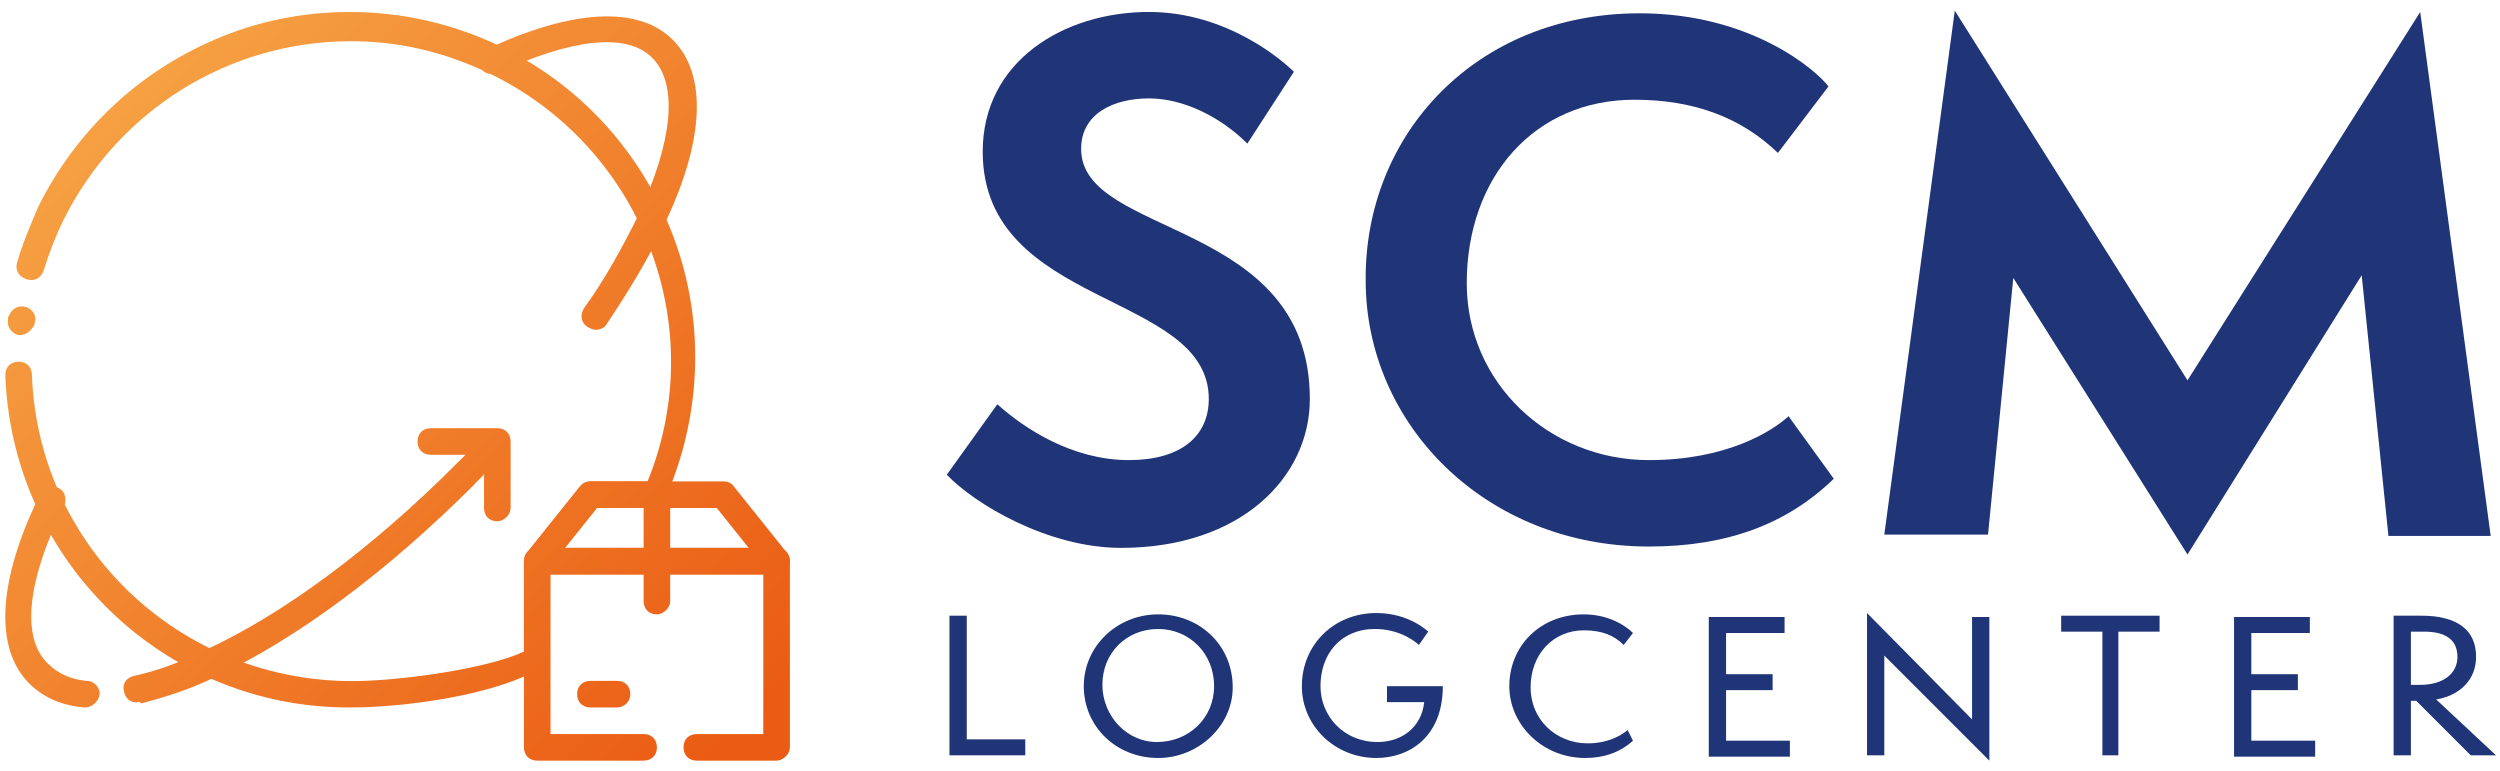
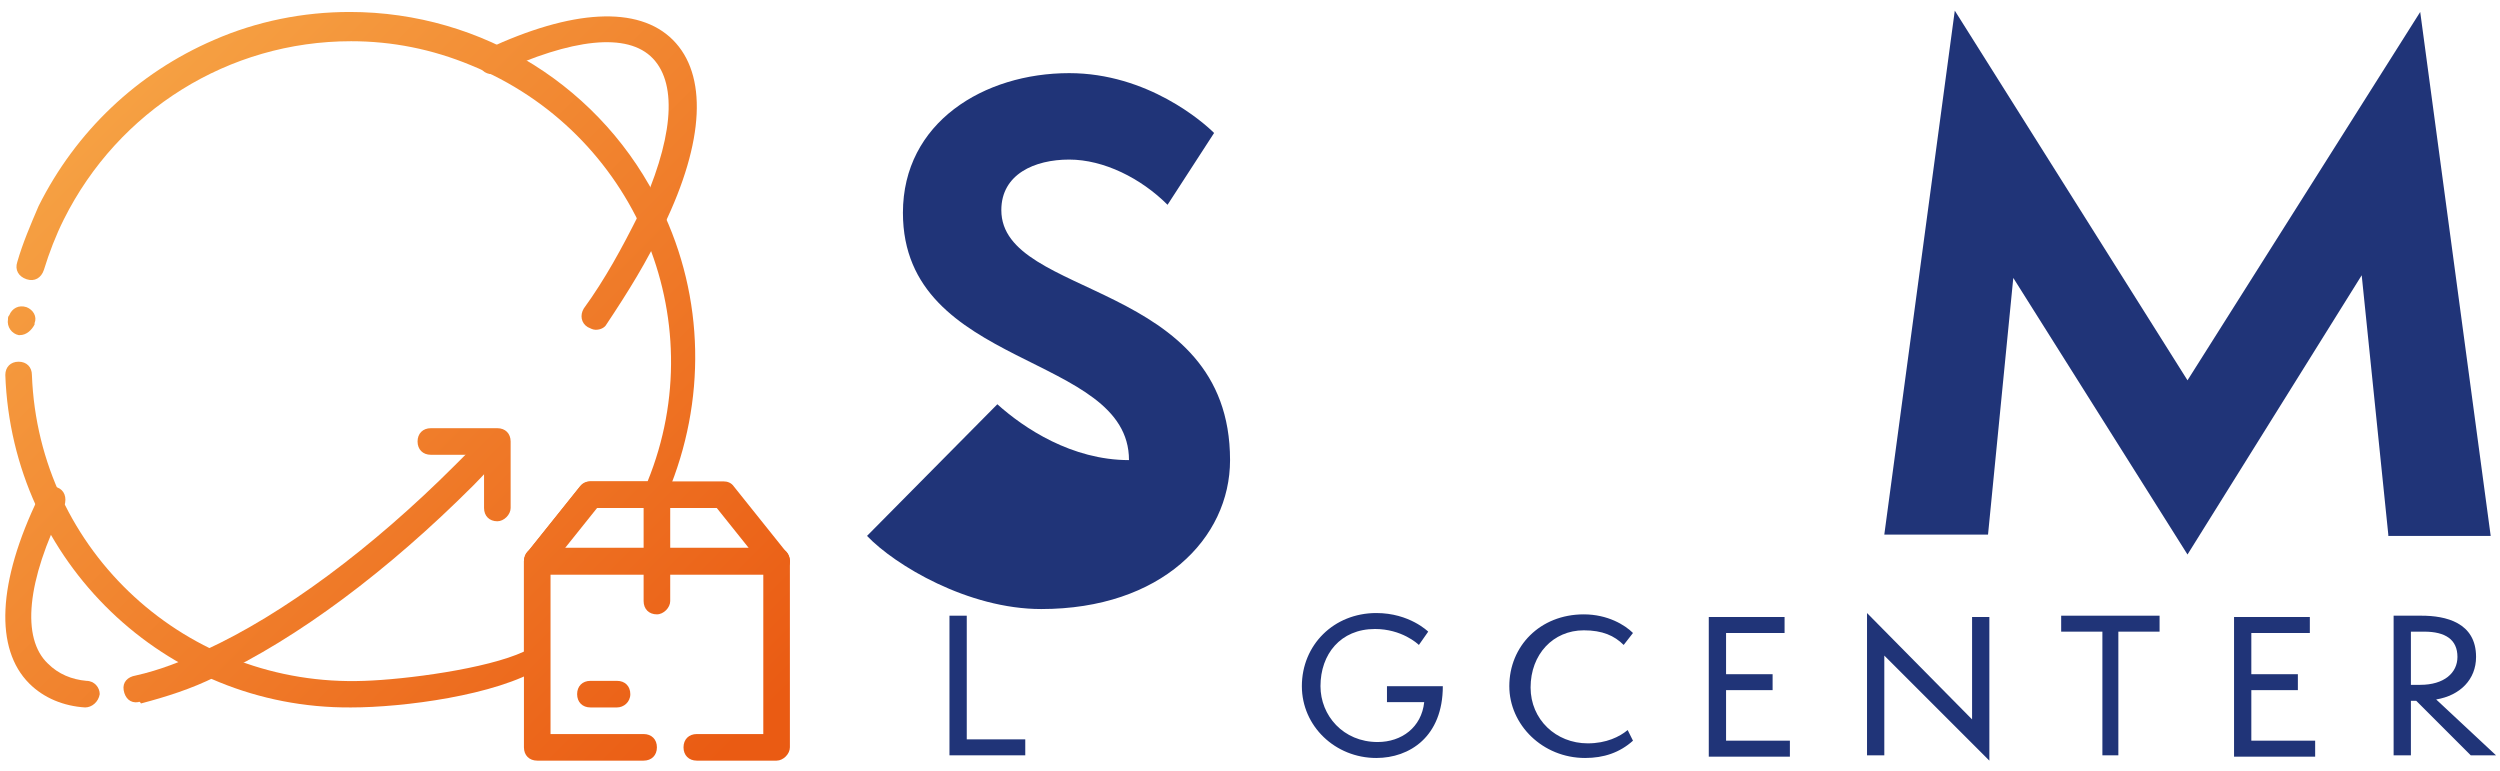
<svg xmlns="http://www.w3.org/2000/svg" version="1.1" id="Capa_1" x="0px" y="0px" viewBox="0 0 188 58" style="enable-background:new 0 0 188 58;" xml:space="preserve">
  <style type="text/css">
	.st0{fill:#203478;}
	.st1{fill:url(#SVGID_1_);}
	.st2{fill:url(#SVGID_2_);}
	.st3{fill:url(#SVGID_3_);}
	.st4{fill:url(#SVGID_4_);}
	.st5{fill:url(#SVGID_5_);}
	.st6{fill:url(#SVGID_6_);}
	.st7{fill:url(#SVGID_7_);}
	.st8{fill:url(#SVGID_8_);}
	.st9{fill:url(#SVGID_9_);}
	.st10{fill:url(#SVGID_10_);}
</style>
  <g>
    <g>
-       <path class="st0" d="M75,30.4c2,1.8,5.6,4.2,9.9,4.2c3.9,0,6-1.8,6-4.6c0-8.1-17-6.8-17-18.6c0-6.8,6.1-10.5,12.5-10.5    c5.9,0,10.1,3.7,10.9,4.5l-3.5,5.4c-2-2-4.8-3.4-7.4-3.4s-5.1,1.1-5.1,3.8c0,6.7,17.2,5.2,17.2,18.8c0,5.9-5.2,11.2-14.2,11.2    c-5.5,0-11-3.3-13.1-5.5L75,30.4z" />
-       <path class="st0" d="M137.9,36c-3.5,3.4-8,5.1-13.9,5.1c-12.3,0-21.3-9.2-21.3-20C102.6,10.1,111,1,123.3,1    c8.4,0,13.3,4.3,14.2,5.5l-3.8,5c-2.7-2.6-6.2-4-10.8-4c-7.5,0-12.6,5.8-12.6,13.8c0,7.5,6.2,13.3,13.7,13.3    c5.9,0,9.3-2.2,10.5-3.3L137.9,36z" />
+       <path class="st0" d="M75,30.4c2,1.8,5.6,4.2,9.9,4.2c0-8.1-17-6.8-17-18.6c0-6.8,6.1-10.5,12.5-10.5    c5.9,0,10.1,3.7,10.9,4.5l-3.5,5.4c-2-2-4.8-3.4-7.4-3.4s-5.1,1.1-5.1,3.8c0,6.7,17.2,5.2,17.2,18.8c0,5.9-5.2,11.2-14.2,11.2    c-5.5,0-11-3.3-13.1-5.5L75,30.4z" />
      <path class="st0" d="M179.6,40.2l-2-19.5l-13.1,21l-13.1-20.8l-1.9,19.3h-7.8L147,0.8l17.5,27.8L182,0.9l5.3,39.4h-7.7V40.2z" />
      <path class="st0" d="M71.4,56.8V46.3h1.3v9.3h4.4v1.2H71.4z" />
-       <path class="st0" d="M87.1,57c-3.2,0-5.6-2.4-5.6-5.4s2.5-5.4,5.6-5.4s5.6,2.3,5.6,5.5C92.7,54.6,90.1,57,87.1,57z M87.1,47.3    c-2.4,0-4.2,1.8-4.2,4.2c0,2.3,1.8,4.3,4.1,4.3c2.4,0,4.3-1.8,4.3-4.2C91.3,49.1,89.4,47.3,87.1,47.3z" />
      <path class="st0" d="M104.3,52.8v-1.2h4.2c0,3.8-2.5,5.4-5,5.4c-3.1,0-5.6-2.4-5.6-5.4c0-3.1,2.4-5.5,5.6-5.5    c2.5,0,3.9,1.4,3.9,1.4l-0.7,1c-0.1-0.1-1.3-1.2-3.3-1.2c-2.6,0-4.1,1.9-4.1,4.3c0,2.2,1.7,4.2,4.3,4.2c1.8,0,3.3-1.1,3.5-3H104.3    z" />
      <path class="st0" d="M122.8,55.7c-1,0.9-2.2,1.3-3.6,1.3c-3.2,0-5.7-2.5-5.7-5.4c0-3,2.3-5.4,5.6-5.4c1.8,0,3.1,0.8,3.7,1.4    l-0.7,0.9c-0.7-0.7-1.6-1.1-3-1.1c-2.3,0-4,1.8-4,4.3c0,2.4,1.9,4.2,4.3,4.2c1.4,0,2.4-0.5,3-1L122.8,55.7z" />
      <path class="st0" d="M128.5,56.8V46.4h5.7v1.2h-4.4v3.1h3.5v1.2h-3.5v3.8h4.8v1.2h-6.1V56.8z" />
      <path class="st0" d="M141.7,49.3v7.5h-1.3V46.1l7.9,8v-7.7h1.3v10.8L141.7,49.3z" />
      <path class="st0" d="M158.1,56.8v-9.3H155v-1.2h7.4v1.2h-3.1v9.3H158.1z" />
      <path class="st0" d="M168,56.8V46.4h5.7v1.2h-4.4v3.1h3.5v1.2h-3.5v3.8h4.8v1.2H168V56.8z" />
      <path class="st0" d="M185.8,56.8l-4.1-4.1h-0.4v4.1H180V46.3h2.1c1.8,0,4.1,0.5,4.1,3.1c0,1.7-1.2,2.9-3,3.2l4.5,4.2H185.8z     M182,51.5c1.8,0,2.8-0.9,2.8-2.1c0-1.3-0.9-1.9-2.5-1.9h-1v4H182z" />
    </g>
    <g>
      <linearGradient id="SVGID_1_" gradientUnits="userSpaceOnUse" x1="3.164" y1="65.036" x2="59.744" y2="8.456" gradientTransform="matrix(1 0 0 -1 0 60)">
        <stop offset="0" style="stop-color:#F8AE4C" />
        <stop offset="1" style="stop-color:#EA5B13" />
      </linearGradient>
      <path class="st1" d="M49.4,46.2c-0.6,0-1-0.4-1-1v-8c0-0.6,0.4-1,1-1s1,0.4,1,1v8C50.4,45.7,49.9,46.2,49.4,46.2z" />
      <linearGradient id="SVGID_2_" gradientUnits="userSpaceOnUse" x1="-4.336" y1="57.536" x2="52.244" y2="0.956" gradientTransform="matrix(1 0 0 -1 0 60)">
        <stop offset="0" style="stop-color:#F8AE4C" />
        <stop offset="1" style="stop-color:#EA5B13" />
      </linearGradient>
      <path class="st2" d="M46.4,53.2h-2c-0.6,0-1-0.4-1-1s0.4-1,1-1h2c0.6,0,1,0.4,1,1S46.9,53.2,46.4,53.2z" />
      <linearGradient id="SVGID_3_" gradientUnits="userSpaceOnUse" x1="-0.836" y1="61.036" x2="55.744" y2="4.456" gradientTransform="matrix(1 0 0 -1 0 60)">
        <stop offset="0" style="stop-color:#F8AE4C" />
        <stop offset="1" style="stop-color:#EA5B13" />
      </linearGradient>
      <path class="st3" d="M58.4,57.2h-6c-0.6,0-1-0.4-1-1s0.4-1,1-1h5v-12h-16v12h7c0.6,0,1,0.4,1,1s-0.4,1-1,1h-8c-0.6,0-1-0.4-1-1    v-14c0-0.6,0.4-1,1-1h18c0.6,0,1,0.4,1,1v14C59.4,56.7,58.9,57.2,58.4,57.2z" />
      <linearGradient id="SVGID_4_" gradientUnits="userSpaceOnUse" x1="2.921" y1="64.792" x2="59.5" y2="8.213" gradientTransform="matrix(1 0 0 -1 0 60)">
        <stop offset="0" style="stop-color:#F8AE4C" />
        <stop offset="1" style="stop-color:#EA5B13" />
      </linearGradient>
      <path class="st4" d="M58.4,43.2h-18c-0.4,0-0.7-0.2-0.9-0.6c-0.1-0.3-0.1-0.7,0.1-1l4-5c0.2-0.3,0.5-0.4,0.8-0.4h10    c0.3,0,0.6,0.1,0.8,0.4l4,5c0.2,0.3,0.3,0.7,0.1,1C59.1,42.9,58.8,43.2,58.4,43.2z M42.5,41.2h13.8l-2.4-3h-9L42.5,41.2z" />
      <linearGradient id="SVGID_5_" gradientUnits="userSpaceOnUse" x1="-1.304" y1="60.568" x2="55.275" y2="3.988" gradientTransform="matrix(1 0 0 -1 0 60)">
        <stop offset="0" style="stop-color:#F8AE4C" />
        <stop offset="1" style="stop-color:#EA5B13" />
      </linearGradient>
      <path class="st5" d="M26.4,53.2c-14,0.1-25.5-11-26-25c0-0.6,0.4-1,1-1s1,0.4,1,1c0.5,13.3,11.7,23.5,25,23    c3.1-0.1,9.2-0.9,12-2.2v-6.8c0-0.2,0.1-0.4,0.2-0.6l4-5c0.2-0.2,0.5-0.4,0.8-0.4h4.3c5-12.3-1-26.3-13.3-31.3    c-2.9-1.2-5.9-1.8-9-1.8c-9.2,0-17.5,5.2-21.6,13.4c-0.6,1.2-1.1,2.5-1.5,3.8C3.1,20.9,2.6,21.2,2,21c-0.6-0.2-0.9-0.7-0.7-1.3    c0.4-1.4,1-2.8,1.6-4.2C5.7,9.9,10.3,5.5,16.1,3c3.2-1.4,6.7-2.1,10.2-2.1c10,0,19.1,5.7,23.4,14.7c3.3,6.8,3.4,14.6,0.5,21.5    c0,0.1,0,0.1-0.1,0.2c-0.2,0.3-0.5,0.5-0.9,0.5h-4.4l-3.5,4.4v7.1c0,0.4-0.2,0.7-0.6,0.9C37.3,52.3,30.3,53.2,26.4,53.2z" />
      <linearGradient id="SVGID_6_" gradientUnits="userSpaceOnUse" x1="-12.186" y1="49.686" x2="44.394" y2="-6.893" gradientTransform="matrix(1 0 0 -1 0 60)">
        <stop offset="0" style="stop-color:#F8AE4C" />
        <stop offset="1" style="stop-color:#EA5B13" />
      </linearGradient>
      <path class="st6" d="M1.5,25.2H1.4c-0.5-0.1-0.9-0.6-0.8-1.2c0-0.1,0-0.2,0.1-0.3c0.2-0.5,0.7-0.8,1.3-0.6    c0.5,0.2,0.8,0.7,0.6,1.2v0.1C2.4,24.8,2,25.2,1.5,25.2z" />
      <linearGradient id="SVGID_7_" gradientUnits="userSpaceOnUse" x1="-21.291" y1="40.58" x2="35.288" y2="-15.999" gradientTransform="matrix(1 0 0 -1 0 60)">
        <stop offset="0" style="stop-color:#F8AE4C" />
        <stop offset="1" style="stop-color:#EA5B13" />
      </linearGradient>
      <path class="st7" d="M6.4,53.2L6.4,53.2c-1.6-0.1-3.1-0.7-4.2-1.8c-2.6-2.6-2.4-7.6,0.7-14c0.1-0.5,0.6-0.9,1.2-0.8    s0.9,0.6,0.8,1.2c0,0.1-0.1,0.2-0.1,0.3C2,43.7,1.6,48,3.6,49.9c0.8,0.8,1.8,1.2,2.9,1.3c0.6,0,1,0.5,1,1    C7.4,52.8,6.9,53.2,6.4,53.2z" />
      <linearGradient id="SVGID_8_" gradientUnits="userSpaceOnUse" x1="-10.499" y1="51.373" x2="46.08" y2="-5.207" gradientTransform="matrix(1 0 0 -1 0 60)">
        <stop offset="0" style="stop-color:#F8AE4C" />
        <stop offset="1" style="stop-color:#EA5B13" />
      </linearGradient>
      <path class="st8" d="M10.4,52.8c-0.6,0.1-1-0.3-1.1-0.9c-0.1-0.6,0.3-1,0.9-1.1c1.8-0.4,3.6-1.1,5.2-1.9    C21.3,46.2,28,41.2,34.2,35c0.7-0.7,1.4-1.4,2.1-2.1c0.4-0.4,1-0.3,1.4,0.1c0.3,0.4,0.3,0.9,0,1.3c-0.7,0.7-1.4,1.5-2.1,2.2    C29.2,42.9,22.4,48,16.2,50.9c-1.8,0.9-3.7,1.5-5.6,2C10.5,52.7,10.4,52.8,10.4,52.8z" />
      <linearGradient id="SVGID_9_" gradientUnits="userSpaceOnUse" x1="15.853" y1="77.725" x2="72.433" y2="21.145" gradientTransform="matrix(1 0 0 -1 0 60)">
        <stop offset="0" style="stop-color:#F8AE4C" />
        <stop offset="1" style="stop-color:#EA5B13" />
      </linearGradient>
      <path class="st9" d="M44.8,24.8c-0.2,0-0.4-0.1-0.6-0.2c-0.5-0.3-0.6-0.9-0.3-1.4l0,0c1.6-2.2,2.9-4.6,4.1-7    c2.6-5.6,3-9.8,1.1-11.8S43,2.9,37.4,5.5c-0.5,0.2-1.1,0-1.3-0.5s0-1.1,0.5-1.3l0,0C43,0.7,48,0.4,50.6,3s2.4,7.6-0.7,14    c-1.2,2.6-2.7,5-4.3,7.4C45.5,24.6,45.2,24.8,44.8,24.8z" />
      <linearGradient id="SVGID_10_" gradientUnits="userSpaceOnUse" x1="-8.587362e-02" y1="61.786" x2="56.494" y2="5.206" gradientTransform="matrix(1 0 0 -1 0 60)">
        <stop offset="0" style="stop-color:#F8AE4C" />
        <stop offset="1" style="stop-color:#EA5B13" />
      </linearGradient>
      <path class="st10" d="M37.4,39.2c-0.6,0-1-0.4-1-1v-4h-4c-0.6,0-1-0.4-1-1s0.4-1,1-1h5c0.6,0,1,0.4,1,1v5    C38.4,38.7,37.9,39.2,37.4,39.2z" />
    </g>
  </g>
</svg>